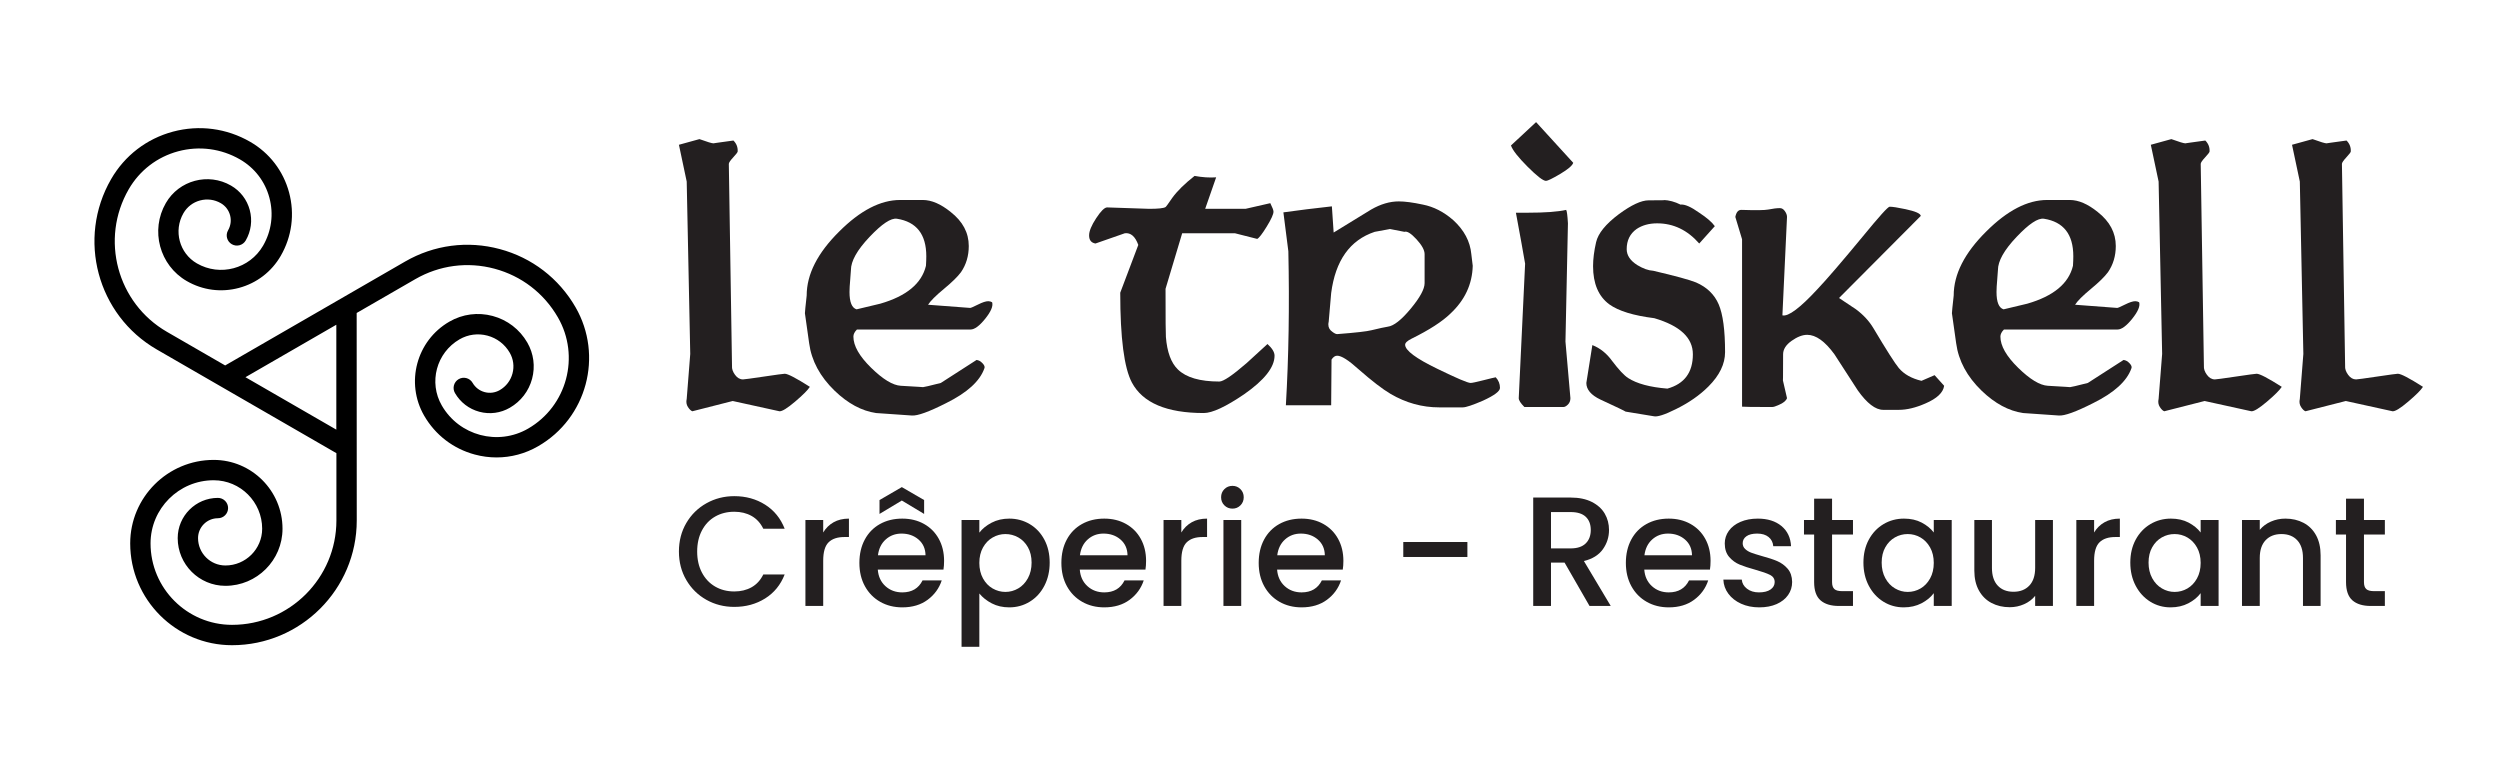
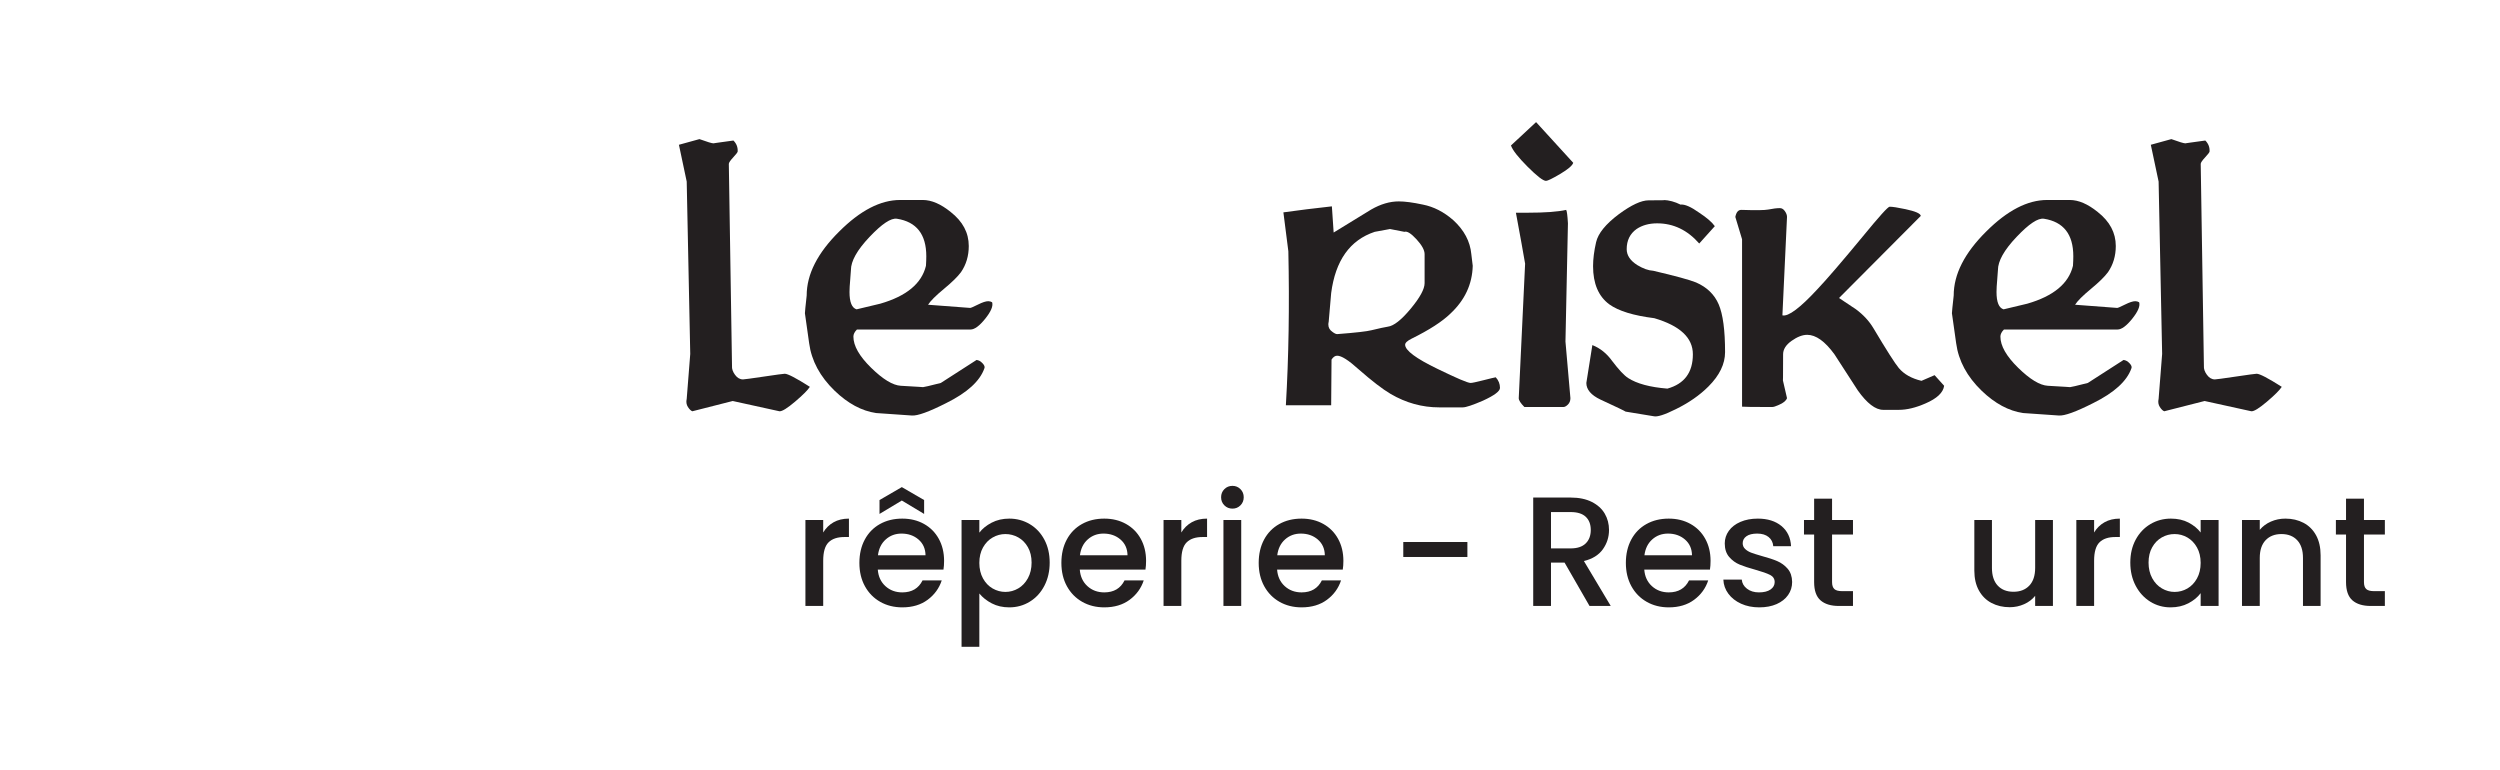
<svg xmlns="http://www.w3.org/2000/svg" width="100%" height="100%" viewBox="0 0 1536 473" xml:space="preserve" style="fill-rule:evenodd;clip-rule:evenodd;stroke-linejoin:round;stroke-miterlimit:2;">
  <g id="noun-triskel-2207233.svg" transform="matrix(4.167,0,0,4.167,208.333,236.22)">
    <g transform="matrix(1,0,0,1,-50,-50)">
-       <path d="M84.859,38.602C82.402,34.348 78.437,31.305 73.695,30.036C68.949,28.762 63.996,29.418 59.742,31.871L33.203,47.195L24.617,42.238C17.269,37.996 14.742,28.562 18.984,21.215C20.59,18.438 23.18,16.45 26.277,15.618C29.379,14.79 32.613,15.215 35.391,16.817C37.543,18.059 39.086,20.067 39.726,22.469C40.371,24.872 40.039,27.379 38.797,29.532C36.824,32.942 32.445,34.118 29.035,32.149C26.449,30.657 25.559,27.336 27.051,24.747C27.59,23.813 28.461,23.145 29.5,22.868C30.539,22.59 31.629,22.731 32.562,23.27C33.238,23.661 33.723,24.294 33.926,25.047C34.129,25.801 34.023,26.59 33.633,27.27C33.219,27.989 33.465,28.907 34.184,29.321C34.902,29.735 35.82,29.489 36.234,28.77C37.027,27.399 37.238,25.801 36.828,24.274C36.418,22.747 35.437,21.465 34.066,20.676C30.707,18.735 26.394,19.891 24.457,23.251C22.137,27.27 23.519,32.43 27.539,34.751C29.887,36.106 32.621,36.465 35.238,35.762C37.855,35.059 40.043,33.379 41.398,31.036C43.043,28.188 43.48,24.872 42.629,21.696C41.777,18.52 39.742,15.864 36.894,14.223C33.422,12.219 29.379,11.688 25.503,12.723C21.632,13.762 18.394,16.247 16.39,19.719C11.32,28.5 14.339,39.77 23.121,44.84L49.605,60.129L49.605,70.051C49.605,78.536 42.702,85.442 34.214,85.442C27.593,85.442 22.202,80.052 22.202,73.43C22.202,68.297 26.377,64.122 31.51,64.122C35.452,64.122 38.659,67.329 38.659,71.27C38.659,74.258 36.229,76.688 33.241,76.688C31.014,76.688 29.205,74.879 29.205,72.653C29.205,71.039 30.518,69.723 32.135,69.723C32.963,69.723 33.635,69.051 33.635,68.223C33.635,67.395 32.963,66.723 32.135,66.723C28.866,66.723 26.205,69.383 26.205,72.653C26.205,76.532 29.362,79.688 33.241,79.688C37.881,79.688 41.659,75.911 41.659,71.27C41.659,65.676 37.108,61.122 31.511,61.122C24.722,61.122 19.202,66.645 19.202,73.431C19.202,81.708 25.936,88.443 34.214,88.443C44.355,88.443 52.605,80.193 52.605,70.052L52.593,39.458L61.237,34.47C64.8,32.415 68.948,31.868 72.917,32.931C76.89,33.993 80.207,36.54 82.261,40.102C85.574,45.837 83.601,53.2 77.863,56.512C73.418,59.079 67.715,57.552 65.148,53.106C63.175,49.692 64.351,45.313 67.765,43.341C69.019,42.618 70.48,42.427 71.874,42.798C73.273,43.173 74.441,44.067 75.164,45.321C75.703,46.255 75.847,47.341 75.566,48.384C75.289,49.423 74.621,50.294 73.687,50.833C73.007,51.223 72.218,51.329 71.464,51.126C70.71,50.923 70.078,50.438 69.687,49.762C69.273,49.044 68.355,48.798 67.636,49.212C66.917,49.626 66.671,50.544 67.085,51.262C67.878,52.634 69.156,53.614 70.683,54.024C72.214,54.434 73.812,54.223 75.179,53.43C76.808,52.489 77.972,50.973 78.457,49.161C78.941,47.348 78.695,45.45 77.753,43.821C76.628,41.876 74.816,40.481 72.644,39.899C70.472,39.317 68.203,39.614 66.257,40.739C61.413,43.536 59.746,49.755 62.542,54.598C64.187,57.446 66.839,59.481 70.015,60.332C71.078,60.618 72.152,60.758 73.222,60.758C75.355,60.758 77.46,60.2 79.355,59.102C86.531,54.969 88.996,45.77 84.859,38.602L84.859,38.602ZM49.593,56.661L36.195,48.927L49.593,41.192L49.593,56.661Z" style="fill-rule:nonzero;" />
-     </g>
+       </g>
  </g>
  <g transform="matrix(1,0,0,1,0,-253.067)">
    <g transform="matrix(1,0,0,1,-32.35,52.725)">
      <path d="M529.932,438.02C528.628,440.049 525.584,443.093 520.8,447.152C516.016,451.211 512.827,453.168 511.233,453.023L482.53,446.717L457.742,453.023C456.872,452.733 455.966,451.863 455.024,450.414C454.082,448.964 453.828,447.297 454.263,445.412L456.438,417.798L454.263,311.904L449.479,289.29L462.091,285.811C466.875,287.551 469.774,288.421 470.789,288.421C470.354,288.421 474.413,287.841 482.965,286.681C484.85,288.565 485.72,290.812 485.575,293.422C485.575,293.857 484.669,295.052 482.857,297.009C481.045,298.966 480.139,300.307 480.139,301.032L482.096,425.191C481.951,426.93 482.567,428.742 483.944,430.627C485.321,432.511 486.952,433.453 488.836,433.453C489.561,433.453 493.837,432.873 501.665,431.714C509.493,430.554 513.769,429.974 514.494,429.974C516.379,429.974 521.525,432.656 529.932,438.02Z" style="fill:rgb(35,31,32);fill-rule:nonzero;" />
      <path d="M641.914,386.051C642.639,388.371 641.226,391.741 637.674,396.162C634.123,400.584 631.115,402.794 628.65,402.794L558.852,402.794C557.402,404.244 556.678,405.693 556.678,407.143C556.678,412.796 560.302,419.175 567.55,426.278C574.798,433.381 580.886,437.077 585.815,437.367C596.107,437.947 600.601,438.237 599.296,438.237C599.876,438.237 603.572,437.367 610.385,435.628L632.347,421.494C633.651,421.639 634.884,422.328 636.043,423.56C637.203,424.792 637.565,425.843 637.131,426.713C634.376,434.54 626.548,441.644 613.647,448.022C603.065,453.385 596.034,455.922 592.555,455.632L570.594,454.11C561.751,452.805 553.271,448.239 545.153,440.411C536.166,431.714 530.947,422.001 529.498,411.274C528.628,405.186 527.758,399.025 526.888,392.792C526.888,392.067 527.251,388.443 527.975,381.92C527.975,368.873 534.644,355.755 547.98,342.563C560.881,329.662 573.348,323.211 585.38,323.211L599.296,323.211C604.659,323.211 610.385,325.675 616.474,330.604C623.867,336.402 627.563,343.36 627.563,351.478C627.563,357.567 625.969,362.93 622.779,367.569C620.75,370.323 617.235,373.766 612.234,377.897C607.232,382.029 604.007,385.254 602.558,387.573L628.433,389.53C628.868,389.53 630.462,388.842 633.217,387.465C635.971,386.087 638.073,385.399 639.522,385.399C640.392,385.399 641.189,385.616 641.914,386.051ZM601.253,363.655C601.398,361.48 601.47,359.524 601.47,357.784C601.47,344.303 595.454,336.62 583.423,334.735C579.799,334.155 574.182,337.888 566.571,345.934C558.961,353.979 555.156,360.756 555.156,366.264C555.156,366.989 555.011,368.946 554.721,372.135C554.431,375.324 554.286,377.861 554.286,379.745C554.286,385.979 555.735,389.53 558.635,390.4L573.203,386.921C589.294,382.282 598.644,374.527 601.253,363.655Z" style="fill:rgb(35,31,32);fill-rule:nonzero;" />
-       <path d="M815.432,418.885C815.432,425.988 809.198,433.888 796.732,442.586C785.425,450.269 777.162,454.11 771.944,454.11C749.185,454.11 734.471,447.877 727.803,435.41C723.02,426.423 720.628,408.013 720.628,380.18L731.717,350.826C729.833,345.607 727.078,343.215 723.454,343.65L705.407,349.956C702.798,349.521 701.493,347.854 701.493,344.955C701.493,342.346 702.943,338.83 705.842,334.409C708.741,329.988 710.988,327.777 712.582,327.777L738.458,328.647C743.966,328.647 747.3,328.285 748.46,327.56C748.75,327.415 750.127,325.53 752.591,321.906C755.636,317.702 760.202,313.209 766.29,308.425C771.074,309.295 775.495,309.585 779.554,309.295L772.813,328.647L797.602,328.647L812.822,325.168C814.127,327.777 814.779,329.517 814.779,330.387C814.779,331.981 813.402,335.025 810.648,339.519C807.894,344.013 805.937,346.55 804.777,347.129L791.078,343.65L758.68,343.65L748.46,377.789C748.46,396.343 748.533,406.201 748.677,407.36C749.402,416.638 751.867,423.306 756.07,427.365C761.144,432.294 769.624,434.758 781.511,434.758C783.975,434.758 789.556,430.989 798.254,423.451C802.603,419.537 806.879,415.623 811.083,411.709C813.982,414.319 815.432,416.71 815.432,418.885Z" style="fill:rgb(35,31,32);fill-rule:nonzero;" />
      <path d="M953.941,438.672C953.941,440.701 950.462,443.311 943.504,446.5C937.126,449.254 932.994,450.631 931.11,450.631L916.541,450.631C906.104,450.631 896.175,447.877 886.752,442.368C881.823,439.469 875.228,434.396 866.965,427.147C860.877,421.639 856.528,418.885 853.919,418.885C852.614,418.885 851.454,419.682 850.44,421.277L850.222,449.326L822.39,449.326C824.129,419.755 824.637,388.226 823.912,354.74L820.868,330.821C830.145,329.517 840.075,328.285 850.657,327.125L851.744,343.215C859.427,338.432 867.11,333.721 874.793,329.082C880.591,325.748 886.245,324.081 891.753,324.081C895.522,324.081 900.451,324.733 906.539,326.038C913.207,327.342 919.441,330.531 925.239,335.605C931.907,341.693 935.604,348.652 936.329,356.479L937.198,363.655C936.908,374.962 932.342,384.747 923.5,393.009C918.426,397.938 910.453,403.084 899.581,408.448C896.972,409.752 895.667,410.984 895.667,412.144C895.667,415.623 902.263,420.552 915.454,426.93C927.341,432.728 934.154,435.628 935.894,435.628C936.763,435.628 939.336,435.084 943.613,433.997C947.889,432.91 950.462,432.294 951.332,432.149C953.071,434.033 953.941,436.208 953.941,438.672ZM907.626,374.309L907.626,356.479C907.626,354.015 905.959,350.971 902.625,347.347C899.291,343.723 896.827,342.201 895.232,342.781C889.434,341.621 886.462,341.041 886.317,341.041C886.462,341.041 883.346,341.621 876.967,342.781C861.746,347.854 852.831,360.393 850.222,380.398L848.7,398.01C848.555,398.59 848.483,399.17 848.483,399.75C848.483,401.634 849.352,403.157 851.092,404.316C852.252,405.186 853.194,405.621 853.919,405.621C865.226,404.751 872.256,403.954 875.01,403.229C879.794,402.069 883.128,401.345 885.013,401.055C888.637,400.62 893.312,396.96 899.038,390.074C904.763,383.188 907.626,377.933 907.626,374.309Z" style="fill:rgb(35,31,32);fill-rule:nonzero;" />
      <path d="M998.951,300.38C998.372,302.119 995.69,304.402 990.906,307.229C986.122,310.056 983.223,311.469 982.208,311.469C980.469,311.469 976.7,308.57 970.902,302.772C965.103,296.973 961.697,292.624 960.682,289.725L976.12,275.374L998.951,300.38ZM997.212,444.978C997.212,446.572 996.704,447.877 995.69,448.892C994.675,449.906 993.733,450.414 992.863,450.414L968.945,450.414C966.625,448.094 965.466,446.282 965.466,444.978L969.379,362.35C968.22,355.537 966.335,345.1 963.726,331.039C963.581,331.039 965.9,331.039 970.684,331.039C981.556,331.039 989.529,330.459 994.603,329.299C995.037,329.879 995.4,332.633 995.69,337.562L994.168,410.187L997.212,444.978Z" style="fill:rgb(35,31,32);fill-rule:nonzero;" />
      <path d="M1092.23,416.71C1092.23,423.958 1088.83,430.989 1082.01,437.802C1076.65,443.166 1069.98,447.804 1062.01,451.718C1055.05,455.197 1050.49,456.647 1048.31,456.067L1031.13,453.24C1030.55,452.805 1025.41,450.341 1015.69,445.847C1009.9,443.093 1007,439.687 1007,435.628L1010.69,412.362C1015.48,414.246 1019.54,417.508 1022.87,422.146C1026.93,427.51 1030.19,430.989 1032.65,432.584C1038.02,436.063 1046.06,438.237 1056.79,439.107C1067.23,436.208 1072.45,429.177 1072.45,418.015C1072.45,407.868 1064.55,400.475 1048.75,395.836C1035.99,394.242 1026.78,391.415 1021.13,387.356C1014.46,382.427 1011.13,374.599 1011.13,363.872C1011.13,359.524 1011.74,354.631 1012.98,349.195C1014.21,343.759 1018.88,337.997 1027,331.909C1034.68,326.255 1040.77,323.428 1045.27,323.428C1053.53,323.428 1056.57,323.356 1054.4,323.211C1057.88,323.356 1061.36,324.298 1064.84,326.038C1067.44,325.748 1071.29,327.415 1076.36,331.039C1081,334.083 1084.19,336.837 1085.93,339.302L1076.36,349.956C1069.11,341.693 1060.49,337.562 1050.49,337.562C1045.56,337.562 1041.35,338.722 1037.87,341.041C1033.81,343.94 1031.79,348.072 1031.79,353.435C1031.79,357.204 1033.96,360.466 1038.31,363.22C1041.93,365.394 1045.19,366.554 1048.09,366.699C1061.72,369.888 1070.49,372.28 1074.4,373.875C1081.07,376.774 1085.71,381.268 1088.32,387.356C1090.93,393.444 1092.23,403.229 1092.23,416.71Z" style="fill:rgb(35,31,32);fill-rule:nonzero;" />
      <path d="M1226.83,437.367C1226.25,441.571 1222.41,445.195 1215.31,448.239C1209.36,450.848 1203.92,452.153 1199,452.153L1189.43,452.153C1184.64,452.153 1179.43,448.167 1173.77,440.194C1168.99,432.801 1164.21,425.408 1159.42,418.015C1153.62,410.042 1148.04,406.056 1142.68,406.056C1139.78,406.056 1136.59,407.288 1133.11,409.752C1129.63,412.217 1127.89,414.971 1127.89,418.015C1127.89,431.641 1127.82,436.86 1127.68,433.671C1127.82,434.54 1128.69,438.309 1130.29,444.978C1129.71,446.572 1128.04,447.949 1125.28,449.109C1123.4,449.979 1122.02,450.414 1121.15,450.414C1109.56,450.414 1103.39,450.341 1102.67,450.196L1102.67,347.347L1098.54,333.648C1099.12,330.604 1100.42,329.154 1102.45,329.299C1111.15,329.589 1116.59,329.517 1118.76,329.082C1121.66,328.502 1124.05,328.212 1125.94,328.212C1127.1,328.212 1128.11,328.828 1128.98,330.06C1129.85,331.293 1130.29,332.488 1130.29,333.648L1127.46,394.097C1131.08,394.966 1138.26,389.603 1148.99,378.006C1154.64,372.063 1163.99,361.191 1177.04,345.39C1186.89,333.358 1192.33,327.342 1193.34,327.342C1195.08,327.342 1198.34,327.85 1203.13,328.864C1209.22,330.169 1212.33,331.546 1212.48,332.996L1162.25,383.442C1165.73,385.761 1169.21,388.081 1172.69,390.4C1177.18,393.734 1180.73,397.576 1183.34,401.924C1191.46,415.551 1196.68,423.741 1199,426.495C1202.19,430.264 1206.82,432.873 1212.91,434.323L1220.96,430.844L1226.83,437.367Z" style="fill:rgb(35,31,32);fill-rule:nonzero;" />
      <path d="M1346.64,386.051C1347.36,388.371 1345.95,391.741 1342.4,396.162C1338.85,400.584 1335.84,402.794 1333.38,402.794L1263.58,402.794C1262.13,404.244 1261.4,405.693 1261.4,407.143C1261.4,412.796 1265.03,419.175 1272.27,426.278C1279.52,433.381 1285.61,437.077 1290.54,437.367C1300.83,437.947 1305.33,438.237 1304.02,438.237C1304.6,438.237 1308.3,437.367 1315.11,435.628L1337.07,421.494C1338.38,421.639 1339.61,422.328 1340.77,423.56C1341.93,424.792 1342.29,425.843 1341.86,426.713C1339.1,434.54 1331.27,441.644 1318.37,448.022C1307.79,453.385 1300.76,455.922 1297.28,455.632L1275.32,454.11C1266.48,452.805 1258,448.239 1249.88,440.411C1240.89,431.714 1235.67,422.001 1234.22,411.274C1233.35,405.186 1232.48,399.025 1231.61,392.792C1231.61,392.067 1231.98,388.443 1232.7,381.92C1232.7,368.873 1239.37,355.755 1252.7,342.563C1265.61,329.662 1278.07,323.211 1290.1,323.211L1304.02,323.211C1309.38,323.211 1315.11,325.675 1321.2,330.604C1328.59,336.402 1332.29,343.36 1332.29,351.478C1332.29,357.567 1330.69,362.93 1327.5,367.569C1325.47,370.323 1321.96,373.766 1316.96,377.897C1311.96,382.029 1308.73,385.254 1307.28,387.573L1333.16,389.53C1333.59,389.53 1335.19,388.842 1337.94,387.465C1340.69,386.087 1342.8,385.399 1344.25,385.399C1345.12,385.399 1345.91,385.616 1346.64,386.051ZM1305.98,363.655C1306.12,361.48 1306.19,359.524 1306.19,357.784C1306.19,344.303 1300.18,336.62 1288.15,334.735C1284.52,334.155 1278.91,337.888 1271.3,345.934C1263.68,353.979 1259.88,360.756 1259.88,366.264C1259.88,366.989 1259.74,368.946 1259.44,372.135C1259.15,375.324 1259.01,377.861 1259.01,379.745C1259.01,385.979 1260.46,389.53 1263.36,390.4L1277.93,386.921C1294.02,382.282 1303.37,374.527 1305.98,363.655Z" style="fill:rgb(35,31,32);fill-rule:nonzero;" />
      <path d="M1434.27,438.02C1432.96,440.049 1429.92,443.093 1425.13,447.152C1420.35,451.211 1417.16,453.168 1415.57,453.023L1386.87,446.717L1362.08,453.023C1361.21,452.733 1360.3,451.863 1359.36,450.414C1358.42,448.964 1358.16,447.297 1358.6,445.412L1360.77,417.798L1358.6,311.904L1353.81,289.29L1366.43,285.811C1371.21,287.551 1374.11,288.421 1375.12,288.421C1374.69,288.421 1378.75,287.841 1387.3,286.681C1389.18,288.565 1390.05,290.812 1389.91,293.422C1389.91,293.857 1389,295.052 1387.19,297.009C1385.38,298.966 1384.47,300.307 1384.47,301.032L1386.43,425.191C1386.29,426.93 1386.9,428.742 1388.28,430.627C1389.66,432.511 1391.29,433.453 1393.17,433.453C1393.9,433.453 1398.17,432.873 1406,431.714C1413.83,430.554 1418.1,429.974 1418.83,429.974C1420.71,429.974 1425.86,432.656 1434.27,438.02Z" style="fill:rgb(35,31,32);fill-rule:nonzero;" />
-       <path d="M1521.03,438.02C1519.72,440.049 1516.68,443.093 1511.89,447.152C1507.11,451.211 1503.92,453.168 1502.33,453.023L1473.62,446.717L1448.84,453.023C1447.97,452.733 1447.06,451.863 1446.12,450.414C1445.17,448.964 1444.92,447.297 1445.36,445.412L1447.53,417.798L1445.36,311.904L1440.57,289.29L1453.18,285.811C1457.97,287.551 1460.87,288.421 1461.88,288.421C1461.45,288.421 1465.51,287.841 1474.06,286.681C1475.94,288.565 1476.81,290.812 1476.67,293.422C1476.67,293.857 1475.76,295.052 1473.95,297.009C1472.14,298.966 1471.23,300.307 1471.23,301.032L1473.19,425.191C1473.04,426.93 1473.66,428.742 1475.04,430.627C1476.41,432.511 1478.05,433.453 1479.93,433.453C1480.65,433.453 1484.93,432.873 1492.76,431.714C1500.59,430.554 1504.86,429.974 1505.59,429.974C1507.47,429.974 1512.62,432.656 1521.03,438.02Z" style="fill:rgb(35,31,32);fill-rule:nonzero;" />
    </g>
    <g transform="matrix(1,0,0,1,-17.3,39.58)">
-       <path d="M434.429,552.343C434.429,545.826 435.947,539.981 438.981,534.806C442.016,529.631 446.137,525.59 451.344,522.683C456.551,519.776 462.253,518.322 468.45,518.322C475.542,518.322 481.851,520.063 487.377,523.545C492.903,527.027 496.913,531.963 499.404,538.351L486.275,538.351C484.55,534.838 482.154,532.218 479.088,530.493C476.021,528.768 472.475,527.906 468.45,527.906C464.042,527.906 460.113,528.896 456.663,530.876C453.213,532.857 450.513,535.7 448.565,539.406C446.616,543.111 445.642,547.424 445.642,552.343C445.642,557.263 446.616,561.575 448.565,565.281C450.513,568.986 453.213,571.845 456.663,573.858C460.113,575.87 464.042,576.876 468.45,576.876C472.475,576.876 476.021,576.014 479.088,574.289C482.154,572.564 484.55,569.945 486.275,566.431L499.404,566.431C496.913,572.82 492.903,577.739 487.377,581.189C481.851,584.639 475.542,586.364 468.45,586.364C462.189,586.364 456.471,584.911 451.296,582.004C446.121,579.097 442.016,575.056 438.981,569.881C435.947,564.706 434.429,558.86 434.429,552.343Z" style="fill:rgb(35,31,32);fill-rule:nonzero;" />
      <path d="M523.075,540.651C524.672,537.968 526.797,535.876 529.448,534.374C532.099,532.873 535.246,532.122 538.888,532.122L538.888,543.431L536.108,543.431C531.828,543.431 528.585,544.517 526.381,546.689C524.177,548.861 523.075,552.631 523.075,557.997L523.075,585.789L512.15,585.789L512.15,532.985L523.075,532.985L523.075,540.651Z" style="fill:rgb(35,31,32);fill-rule:nonzero;" />
      <path d="M597.346,558.093C597.346,560.074 597.218,561.863 596.963,563.46L556.617,563.46C556.936,567.676 558.501,571.063 561.313,573.618C564.124,576.174 567.574,577.451 571.663,577.451C577.54,577.451 581.693,574.992 584.121,570.072L595.908,570.072C594.311,574.928 591.42,578.905 587.235,582.004C583.051,585.102 577.86,586.651 571.663,586.651C566.615,586.651 562.095,585.517 558.102,583.249C554.109,580.981 550.978,577.787 548.71,573.666C546.442,569.545 545.308,564.77 545.308,559.339C545.308,553.908 546.41,549.133 548.615,545.012C550.819,540.891 553.917,537.713 557.91,535.476C561.903,533.24 566.488,532.122 571.663,532.122C576.646,532.122 581.086,533.208 584.983,535.381C588.881,537.553 591.915,540.604 594.088,544.533C596.26,548.462 597.346,552.982 597.346,558.093ZM585.942,554.643C585.878,550.618 584.44,547.392 581.629,544.964C578.818,542.536 575.336,541.322 571.183,541.322C567.414,541.322 564.188,542.52 561.504,544.916C558.821,547.312 557.224,550.554 556.713,554.643L585.942,554.643ZM571.375,521.006L557.671,529.247L557.671,520.718L571.375,512.764L585.079,520.718L585.079,529.247L571.375,521.006Z" style="fill:rgb(35,31,32);fill-rule:nonzero;" />
      <path d="M619.004,540.747C620.857,538.32 623.381,536.275 626.575,534.614C629.769,532.953 633.379,532.122 637.404,532.122C642.004,532.122 646.205,533.256 650.006,535.524C653.808,537.792 656.794,540.971 658.967,545.06C661.139,549.149 662.225,553.845 662.225,559.147C662.225,564.45 661.139,569.194 658.967,573.379C656.794,577.563 653.808,580.822 650.006,583.154C646.205,585.486 642.004,586.651 637.404,586.651C633.379,586.651 629.801,585.837 626.671,584.208C623.54,582.579 620.985,580.55 619.004,578.122L619.004,610.897L608.079,610.897L608.079,532.985L619.004,532.985L619.004,540.747ZM651.108,559.147C651.108,555.506 650.358,552.359 648.856,549.708C647.355,547.056 645.374,545.044 642.915,543.67C640.455,542.297 637.819,541.61 635.008,541.61C632.261,541.61 629.658,542.313 627.198,543.718C624.738,545.124 622.758,547.168 621.256,549.851C619.755,552.535 619.004,555.697 619.004,559.339C619.004,562.981 619.755,566.159 621.256,568.874C622.758,571.59 624.738,573.65 627.198,575.056C629.658,576.461 632.261,577.164 635.008,577.164C637.819,577.164 640.455,576.445 642.915,575.008C645.374,573.57 647.355,571.478 648.856,568.731C650.358,565.983 651.108,562.789 651.108,559.147Z" style="fill:rgb(35,31,32);fill-rule:nonzero;" />
      <path d="M721.45,558.093C721.45,560.074 721.322,561.863 721.067,563.46L680.721,563.46C681.04,567.676 682.606,571.063 685.417,573.618C688.228,576.174 691.678,577.451 695.767,577.451C701.644,577.451 705.797,574.992 708.225,570.072L720.013,570.072C718.415,574.928 715.524,578.905 711.34,582.004C707.155,585.102 701.964,586.651 695.767,586.651C690.719,586.651 686.199,585.517 682.206,583.249C678.213,580.981 675.083,577.787 672.815,573.666C670.547,569.545 669.413,564.77 669.413,559.339C669.413,553.908 670.515,549.133 672.719,545.012C674.923,540.891 678.022,537.713 682.015,535.476C686.008,533.24 690.592,532.122 695.767,532.122C700.75,532.122 705.19,533.208 709.088,535.381C712.985,537.553 716.019,540.604 718.192,544.533C720.364,548.462 721.45,552.982 721.45,558.093ZM710.046,554.643C709.982,550.618 708.544,547.392 705.733,544.964C702.922,542.536 699.44,541.322 695.288,541.322C691.518,541.322 688.292,542.52 685.608,544.916C682.925,547.312 681.328,550.554 680.817,554.643L710.046,554.643Z" style="fill:rgb(35,31,32);fill-rule:nonzero;" />
      <path d="M743.108,540.651C744.706,537.968 746.83,535.876 749.481,534.374C752.133,532.873 755.279,532.122 758.921,532.122L758.921,543.431L756.142,543.431C751.861,543.431 748.619,544.517 746.415,546.689C744.21,548.861 743.108,552.631 743.108,557.997L743.108,585.789L732.183,585.789L732.183,532.985L743.108,532.985L743.108,540.651Z" style="fill:rgb(35,31,32);fill-rule:nonzero;" />
      <path d="M774.542,525.989C772.561,525.989 770.9,525.318 769.558,523.976C768.217,522.635 767.546,520.974 767.546,518.993C767.546,517.013 768.217,515.351 769.558,514.01C770.9,512.668 772.561,511.997 774.542,511.997C776.458,511.997 778.088,512.668 779.429,514.01C780.771,515.351 781.442,517.013 781.442,518.993C781.442,520.974 780.771,522.635 779.429,523.976C778.088,525.318 776.458,525.989 774.542,525.989ZM779.908,532.985L779.908,585.789L768.983,585.789L768.983,532.985L779.908,532.985Z" style="fill:rgb(35,31,32);fill-rule:nonzero;" />
      <path d="M842.679,558.093C842.679,560.074 842.551,561.863 842.296,563.46L801.95,563.46C802.269,567.676 803.835,571.063 806.646,573.618C809.457,576.174 812.907,577.451 816.996,577.451C822.874,577.451 827.026,574.992 829.454,570.072L841.242,570.072C839.644,574.928 836.753,578.905 832.569,582.004C828.384,585.102 823.193,586.651 816.996,586.651C811.949,586.651 807.428,585.517 803.435,583.249C799.442,580.981 796.312,577.787 794.044,573.666C791.776,569.545 790.642,564.77 790.642,559.339C790.642,553.908 791.744,549.133 793.948,545.012C796.152,540.891 799.251,537.713 803.244,535.476C807.237,533.24 811.821,532.122 816.996,532.122C821.979,532.122 826.419,533.208 830.317,535.381C834.214,537.553 837.249,540.604 839.421,544.533C841.593,548.462 842.679,552.982 842.679,558.093ZM831.275,554.643C831.211,550.618 829.774,547.392 826.963,544.964C824.151,542.536 820.669,541.322 816.517,541.322C812.747,541.322 809.521,542.52 806.838,544.916C804.154,547.312 802.557,550.554 802.046,554.643L831.275,554.643Z" style="fill:rgb(35,31,32);fill-rule:nonzero;" />
      <rect x="879.479" y="546.497" width="39.388" height="9.2" style="fill:rgb(35,31,32);fill-rule:nonzero;" />
      <path d="M993.904,585.789L978.571,559.147L970.233,559.147L970.233,585.789L959.308,585.789L959.308,519.185L982.308,519.185C987.419,519.185 991.748,520.079 995.294,521.868C998.84,523.657 1001.49,526.053 1003.25,529.056C1005,532.058 1005.88,535.413 1005.88,539.118C1005.88,543.463 1004.62,547.408 1002.1,550.954C999.574,554.499 995.693,556.911 990.454,558.189L1006.94,585.789L993.904,585.789ZM970.233,550.426L982.308,550.426C986.397,550.426 989.48,549.404 991.556,547.36C993.633,545.315 994.671,542.568 994.671,539.118C994.671,535.668 993.649,532.969 991.604,531.02C989.56,529.072 986.461,528.097 982.308,528.097L970.233,528.097L970.233,550.426Z" style="fill:rgb(35,31,32);fill-rule:nonzero;" />
      <path d="M1068.27,558.093C1068.27,560.074 1068.14,561.863 1067.89,563.46L1027.54,563.46C1027.86,567.676 1029.43,571.063 1032.24,573.618C1035.05,576.174 1038.5,577.451 1042.59,577.451C1048.46,577.451 1052.62,574.992 1055.05,570.072L1066.83,570.072C1065.24,574.928 1062.35,578.905 1058.16,582.004C1053.98,585.102 1048.79,586.651 1042.59,586.651C1037.54,586.651 1033.02,585.517 1029.03,583.249C1025.03,580.981 1021.9,577.787 1019.63,573.666C1017.37,569.545 1016.23,564.77 1016.23,559.339C1016.23,553.908 1017.34,549.133 1019.54,545.012C1021.74,540.891 1024.84,537.713 1028.84,535.476C1032.83,533.24 1037.41,532.122 1042.59,532.122C1047.57,532.122 1052.01,533.208 1055.91,535.381C1059.81,537.553 1062.84,540.604 1065.01,544.533C1067.18,548.462 1068.27,552.982 1068.27,558.093ZM1056.87,554.643C1056.8,550.618 1055.37,547.392 1052.55,544.964C1049.74,542.536 1046.26,541.322 1042.11,541.322C1038.34,541.322 1035.11,542.52 1032.43,544.916C1029.75,547.312 1028.15,550.554 1027.64,554.643L1056.87,554.643Z" style="fill:rgb(35,31,32);fill-rule:nonzero;" />
      <path d="M1098.17,586.651C1094.02,586.651 1090.3,585.901 1087.01,584.399C1083.72,582.898 1081.11,580.854 1079.2,578.266C1077.28,575.679 1076.26,572.788 1076.13,569.593L1087.44,569.593C1087.63,571.829 1088.7,573.698 1090.65,575.199C1092.6,576.701 1095.04,577.451 1097.98,577.451C1101.05,577.451 1103.43,576.861 1105.12,575.679C1106.81,574.497 1107.66,572.979 1107.66,571.126C1107.66,569.146 1106.72,567.676 1104.83,566.718C1102.95,565.76 1099.96,564.706 1095.87,563.556C1091.91,562.47 1088.68,561.415 1086.19,560.393C1083.7,559.371 1081.54,557.806 1079.72,555.697C1077.9,553.589 1076.99,550.81 1076.99,547.36C1076.99,544.549 1077.82,541.977 1079.48,539.645C1081.14,537.313 1083.52,535.476 1086.62,534.135C1089.72,532.793 1093.28,532.122 1097.31,532.122C1103.31,532.122 1108.15,533.64 1111.83,536.674C1115.5,539.709 1117.46,543.846 1117.72,549.085L1106.8,549.085C1106.6,546.721 1105.65,544.836 1103.92,543.431C1102.2,542.025 1099.86,541.322 1096.92,541.322C1094.05,541.322 1091.85,541.865 1090.31,542.951C1088.78,544.038 1088.01,545.475 1088.01,547.264C1088.01,548.67 1088.52,549.851 1089.55,550.81C1090.57,551.768 1091.81,552.519 1093.28,553.062C1094.75,553.605 1096.92,554.292 1099.8,555.122C1103.63,556.145 1106.78,557.183 1109.24,558.237C1111.7,559.291 1113.82,560.84 1115.61,562.885C1117.4,564.929 1118.33,567.645 1118.39,571.031C1118.39,574.033 1117.56,576.717 1115.9,579.081C1114.24,581.445 1111.89,583.297 1108.86,584.639C1105.82,585.981 1102.26,586.651 1098.17,586.651Z" style="fill:rgb(35,31,32);fill-rule:nonzero;" />
      <path d="M1142.92,541.897L1142.92,571.126C1142.92,573.107 1143.39,574.529 1144.32,575.391C1145.24,576.254 1146.82,576.685 1149.06,576.685L1155.77,576.685L1155.77,585.789L1147.14,585.789C1142.22,585.789 1138.45,584.639 1135.83,582.339C1133.21,580.039 1131.9,576.301 1131.9,571.126L1131.9,541.897L1125.67,541.897L1125.67,532.985L1131.9,532.985L1131.9,519.856L1142.92,519.856L1142.92,532.985L1155.77,532.985L1155.77,541.897L1142.92,541.897Z" style="fill:rgb(35,31,32);fill-rule:nonzero;" />
-       <path d="M1162.19,559.147C1162.19,553.845 1163.29,549.149 1165.49,545.06C1167.7,540.971 1170.7,537.792 1174.5,535.524C1178.3,533.256 1182.5,532.122 1187.1,532.122C1191.26,532.122 1194.88,532.937 1197.98,534.566C1201.08,536.195 1203.56,538.224 1205.41,540.651L1205.41,532.985L1216.43,532.985L1216.43,585.789L1205.41,585.789L1205.41,577.931C1203.56,580.422 1201.03,582.499 1197.84,584.16C1194.64,585.821 1191,586.651 1186.91,586.651C1182.38,586.651 1178.22,585.486 1174.45,583.154C1170.68,580.822 1167.7,577.563 1165.49,573.379C1163.29,569.194 1162.19,564.45 1162.19,559.147ZM1205.41,559.339C1205.41,555.697 1204.66,552.535 1203.16,549.851C1201.65,547.168 1199.69,545.124 1197.26,543.718C1194.84,542.313 1192.21,541.61 1189.4,541.61C1186.59,541.61 1183.97,542.297 1181.55,543.67C1179.12,545.044 1177.15,547.056 1175.65,549.708C1174.15,552.359 1173.4,555.506 1173.4,559.147C1173.4,562.789 1174.15,565.983 1175.65,568.731C1177.15,571.478 1179.13,573.57 1181.59,575.008C1184.05,576.445 1186.66,577.164 1189.4,577.164C1192.21,577.164 1194.84,576.461 1197.26,575.056C1199.69,573.65 1201.65,571.59 1203.16,568.874C1204.66,566.159 1205.41,562.981 1205.41,559.339Z" style="fill:rgb(35,31,32);fill-rule:nonzero;" />
      <path d="M1278.62,532.985L1278.62,585.789L1267.7,585.789L1267.7,579.56C1265.98,581.732 1263.72,583.441 1260.94,584.687C1258.16,585.933 1255.21,586.556 1252.08,586.556C1247.93,586.556 1244.2,585.693 1240.91,583.968C1237.62,582.243 1235.04,579.688 1233.15,576.301C1231.27,572.915 1230.33,568.826 1230.33,564.035L1230.33,532.985L1241.15,532.985L1241.15,562.406C1241.15,567.133 1242.34,570.759 1244.7,573.283C1247.06,575.806 1250.29,577.068 1254.38,577.068C1258.47,577.068 1261.71,575.806 1264.11,573.283C1266.5,570.759 1267.7,567.133 1267.7,562.406L1267.7,532.985L1278.62,532.985Z" style="fill:rgb(35,31,32);fill-rule:nonzero;" />
      <path d="M1303.92,540.651C1305.52,537.968 1307.65,535.876 1310.3,534.374C1312.95,532.873 1316.1,532.122 1319.74,532.122L1319.74,543.431L1316.96,543.431C1312.68,543.431 1309.43,544.517 1307.23,546.689C1305.03,548.861 1303.92,552.631 1303.92,557.997L1303.92,585.789L1293,585.789L1293,532.985L1303.92,532.985L1303.92,540.651Z" style="fill:rgb(35,31,32);fill-rule:nonzero;" />
      <path d="M1326.16,559.147C1326.16,553.845 1327.26,549.149 1329.46,545.06C1331.67,540.971 1334.67,537.792 1338.47,535.524C1342.27,533.256 1346.48,532.122 1351.08,532.122C1355.23,532.122 1358.85,532.937 1361.95,534.566C1365.05,536.195 1367.53,538.224 1369.38,540.651L1369.38,532.985L1380.4,532.985L1380.4,585.789L1369.38,585.789L1369.38,577.931C1367.53,580.422 1365,582.499 1361.81,584.16C1358.61,585.821 1354.97,586.651 1350.88,586.651C1346.35,586.651 1342.19,585.486 1338.42,583.154C1334.66,580.822 1331.67,577.563 1329.46,573.379C1327.26,569.194 1326.16,564.45 1326.16,559.147ZM1369.38,559.339C1369.38,555.697 1368.63,552.535 1367.13,549.851C1365.63,547.168 1363.66,545.124 1361.23,543.718C1358.81,542.313 1356.19,541.61 1353.38,541.61C1350.56,541.61 1347.94,542.297 1345.52,543.67C1343.09,545.044 1341.12,547.056 1339.62,549.708C1338.12,552.359 1337.37,555.506 1337.37,559.147C1337.37,562.789 1338.12,565.983 1339.62,568.731C1341.12,571.478 1343.11,573.57 1345.57,575.008C1348.02,576.445 1350.63,577.164 1353.38,577.164C1356.19,577.164 1358.81,576.461 1361.23,575.056C1363.66,573.65 1365.63,571.59 1367.13,568.874C1368.63,566.159 1369.38,562.981 1369.38,559.339Z" style="fill:rgb(35,31,32);fill-rule:nonzero;" />
      <path d="M1421.42,532.122C1425.57,532.122 1429.29,532.985 1432.58,534.71C1435.87,536.435 1438.44,538.99 1440.3,542.376C1442.15,545.763 1443.08,549.851 1443.08,554.643L1443.08,585.789L1432.25,585.789L1432.25,556.272C1432.25,551.545 1431.06,547.919 1428.7,545.395C1426.34,542.872 1423.11,541.61 1419.02,541.61C1414.93,541.61 1411.69,542.872 1409.29,545.395C1406.9,547.919 1405.7,551.545 1405.7,556.272L1405.7,585.789L1394.78,585.789L1394.78,532.985L1405.7,532.985L1405.7,539.022C1407.49,536.85 1409.77,535.157 1412.55,533.943C1415.33,532.729 1418.29,532.122 1421.42,532.122Z" style="fill:rgb(35,31,32);fill-rule:nonzero;" />
      <path d="M1469.72,541.897L1469.72,571.126C1469.72,573.107 1470.18,574.529 1471.11,575.391C1472.03,576.254 1473.61,576.685 1475.85,576.685L1482.56,576.685L1482.56,585.789L1473.93,585.789C1469.01,585.789 1465.24,584.639 1462.62,582.339C1460.01,580.039 1458.7,576.301 1458.7,571.126L1458.7,541.897L1452.47,541.897L1452.47,532.985L1458.7,532.985L1458.7,519.856L1469.72,519.856L1469.72,532.985L1482.56,532.985L1482.56,541.897L1469.72,541.897Z" style="fill:rgb(35,31,32);fill-rule:nonzero;" />
    </g>
  </g>
</svg>